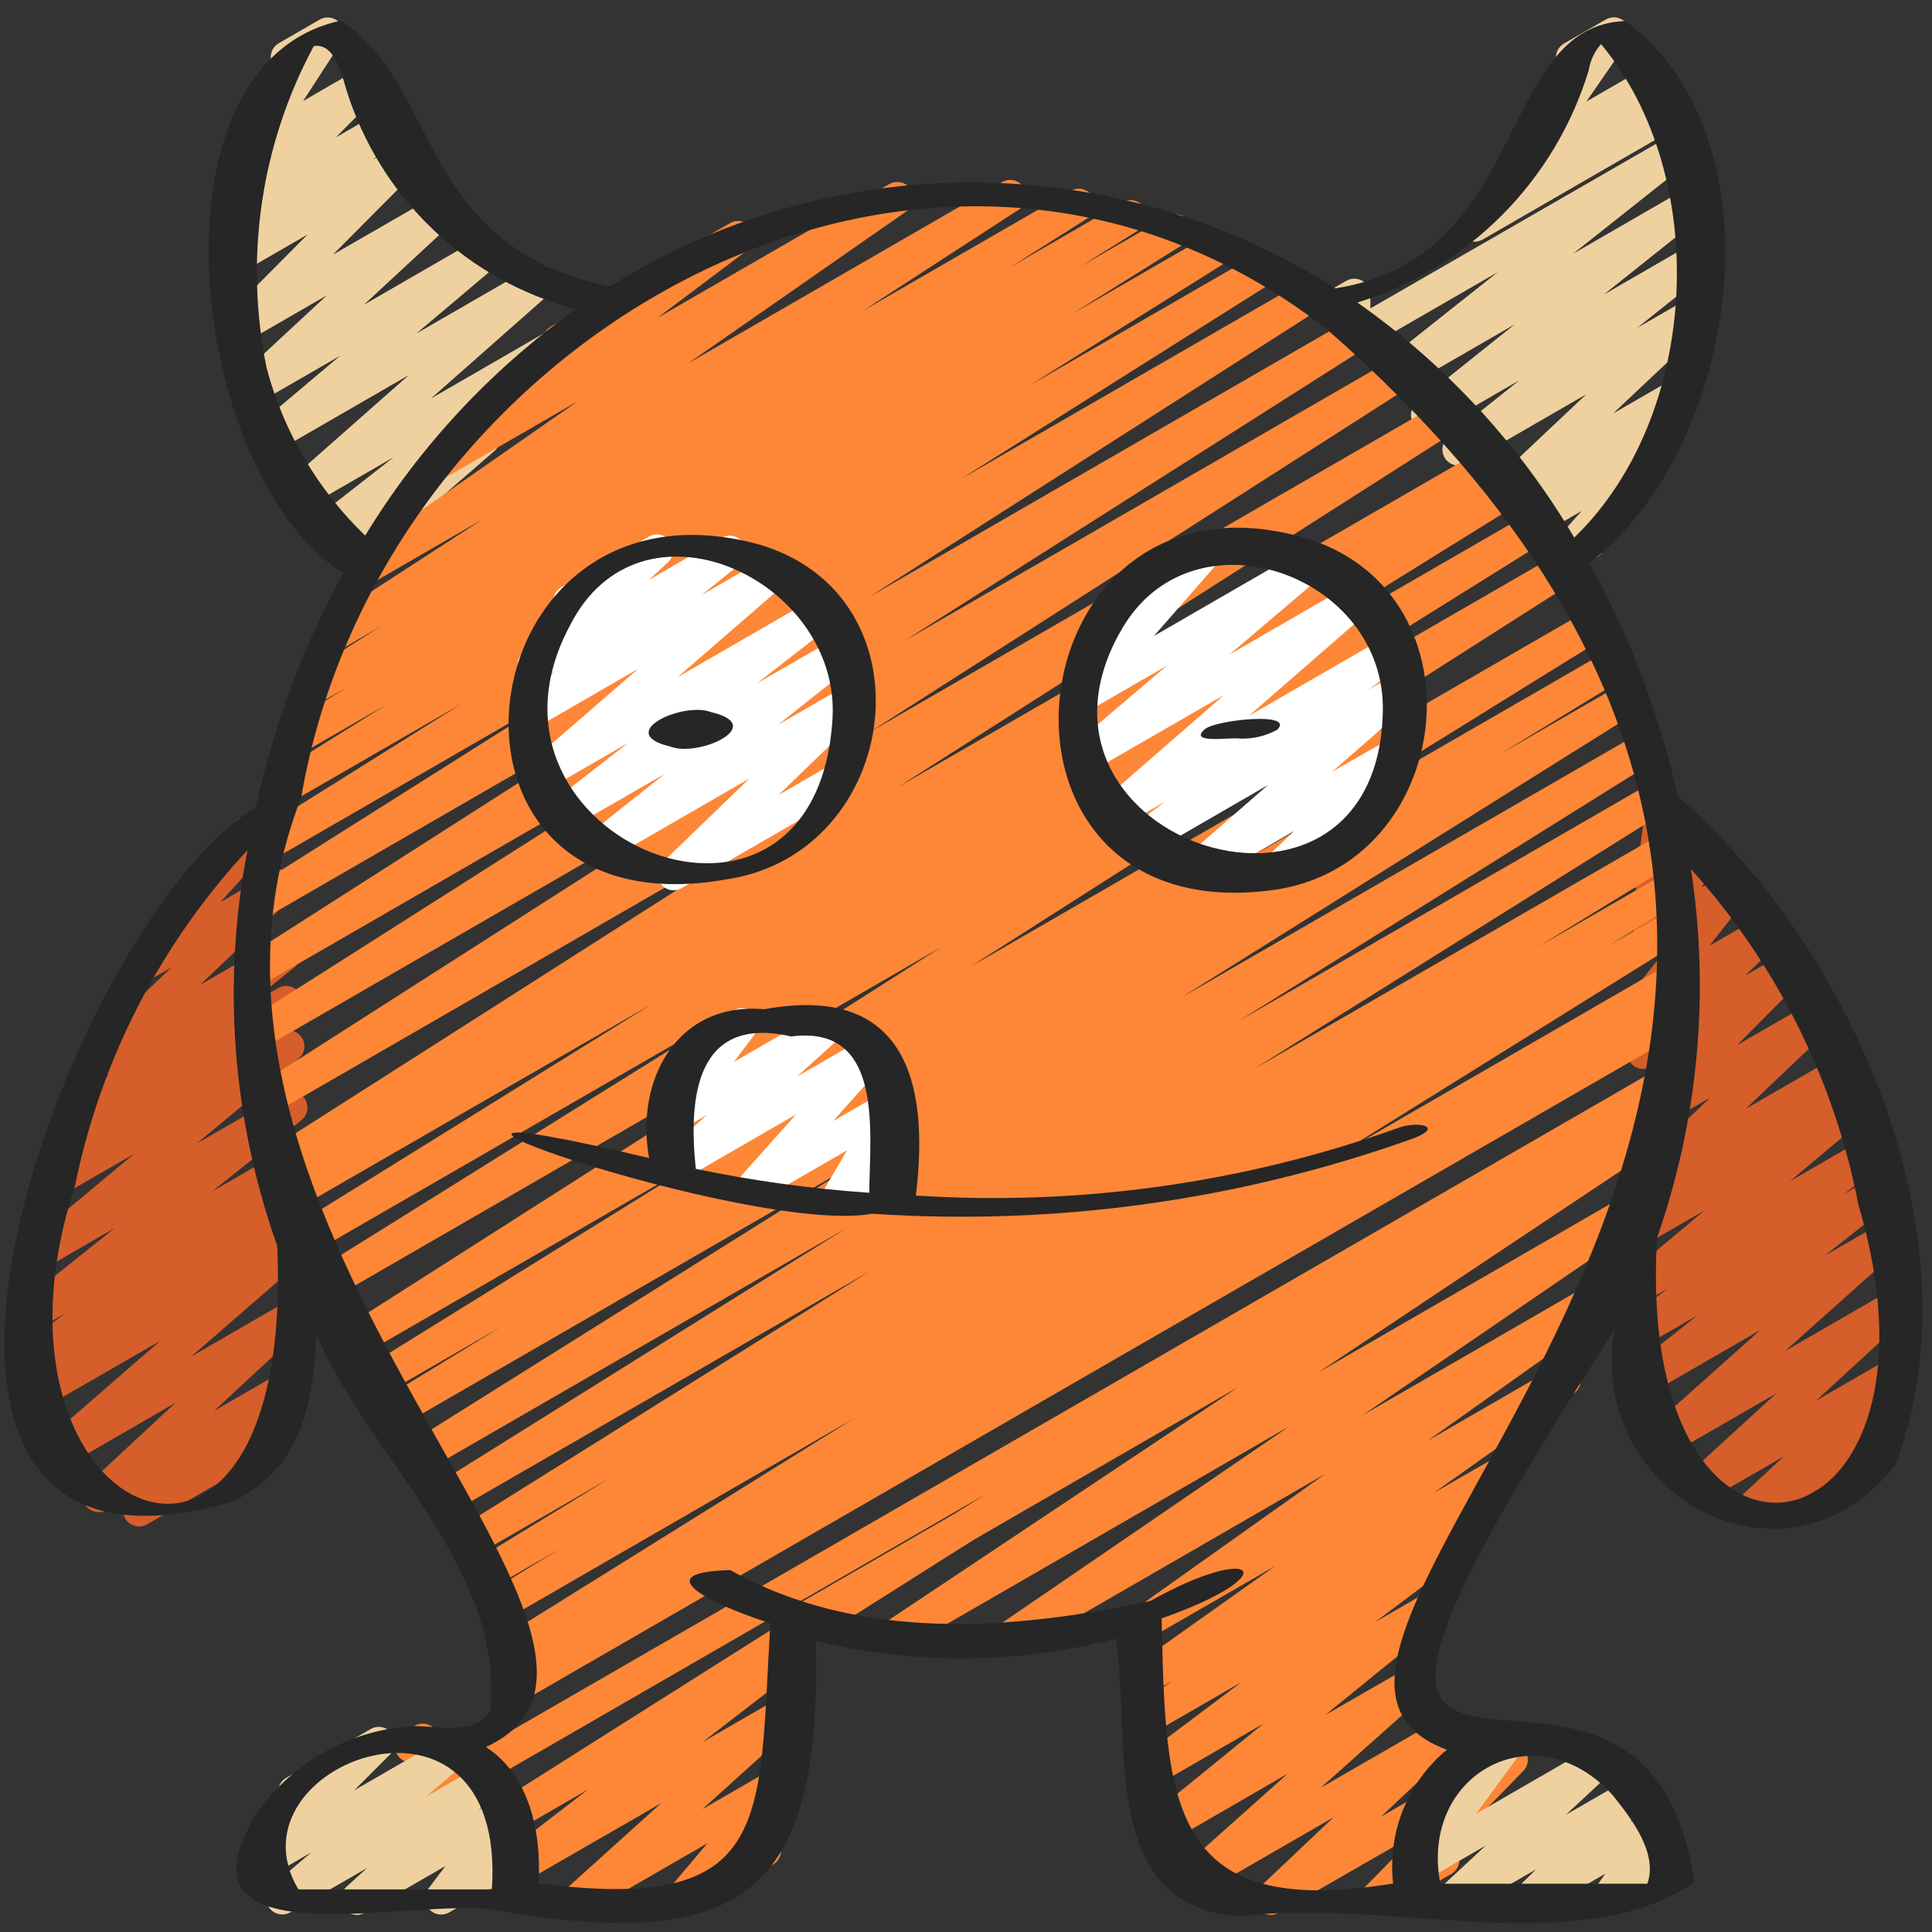
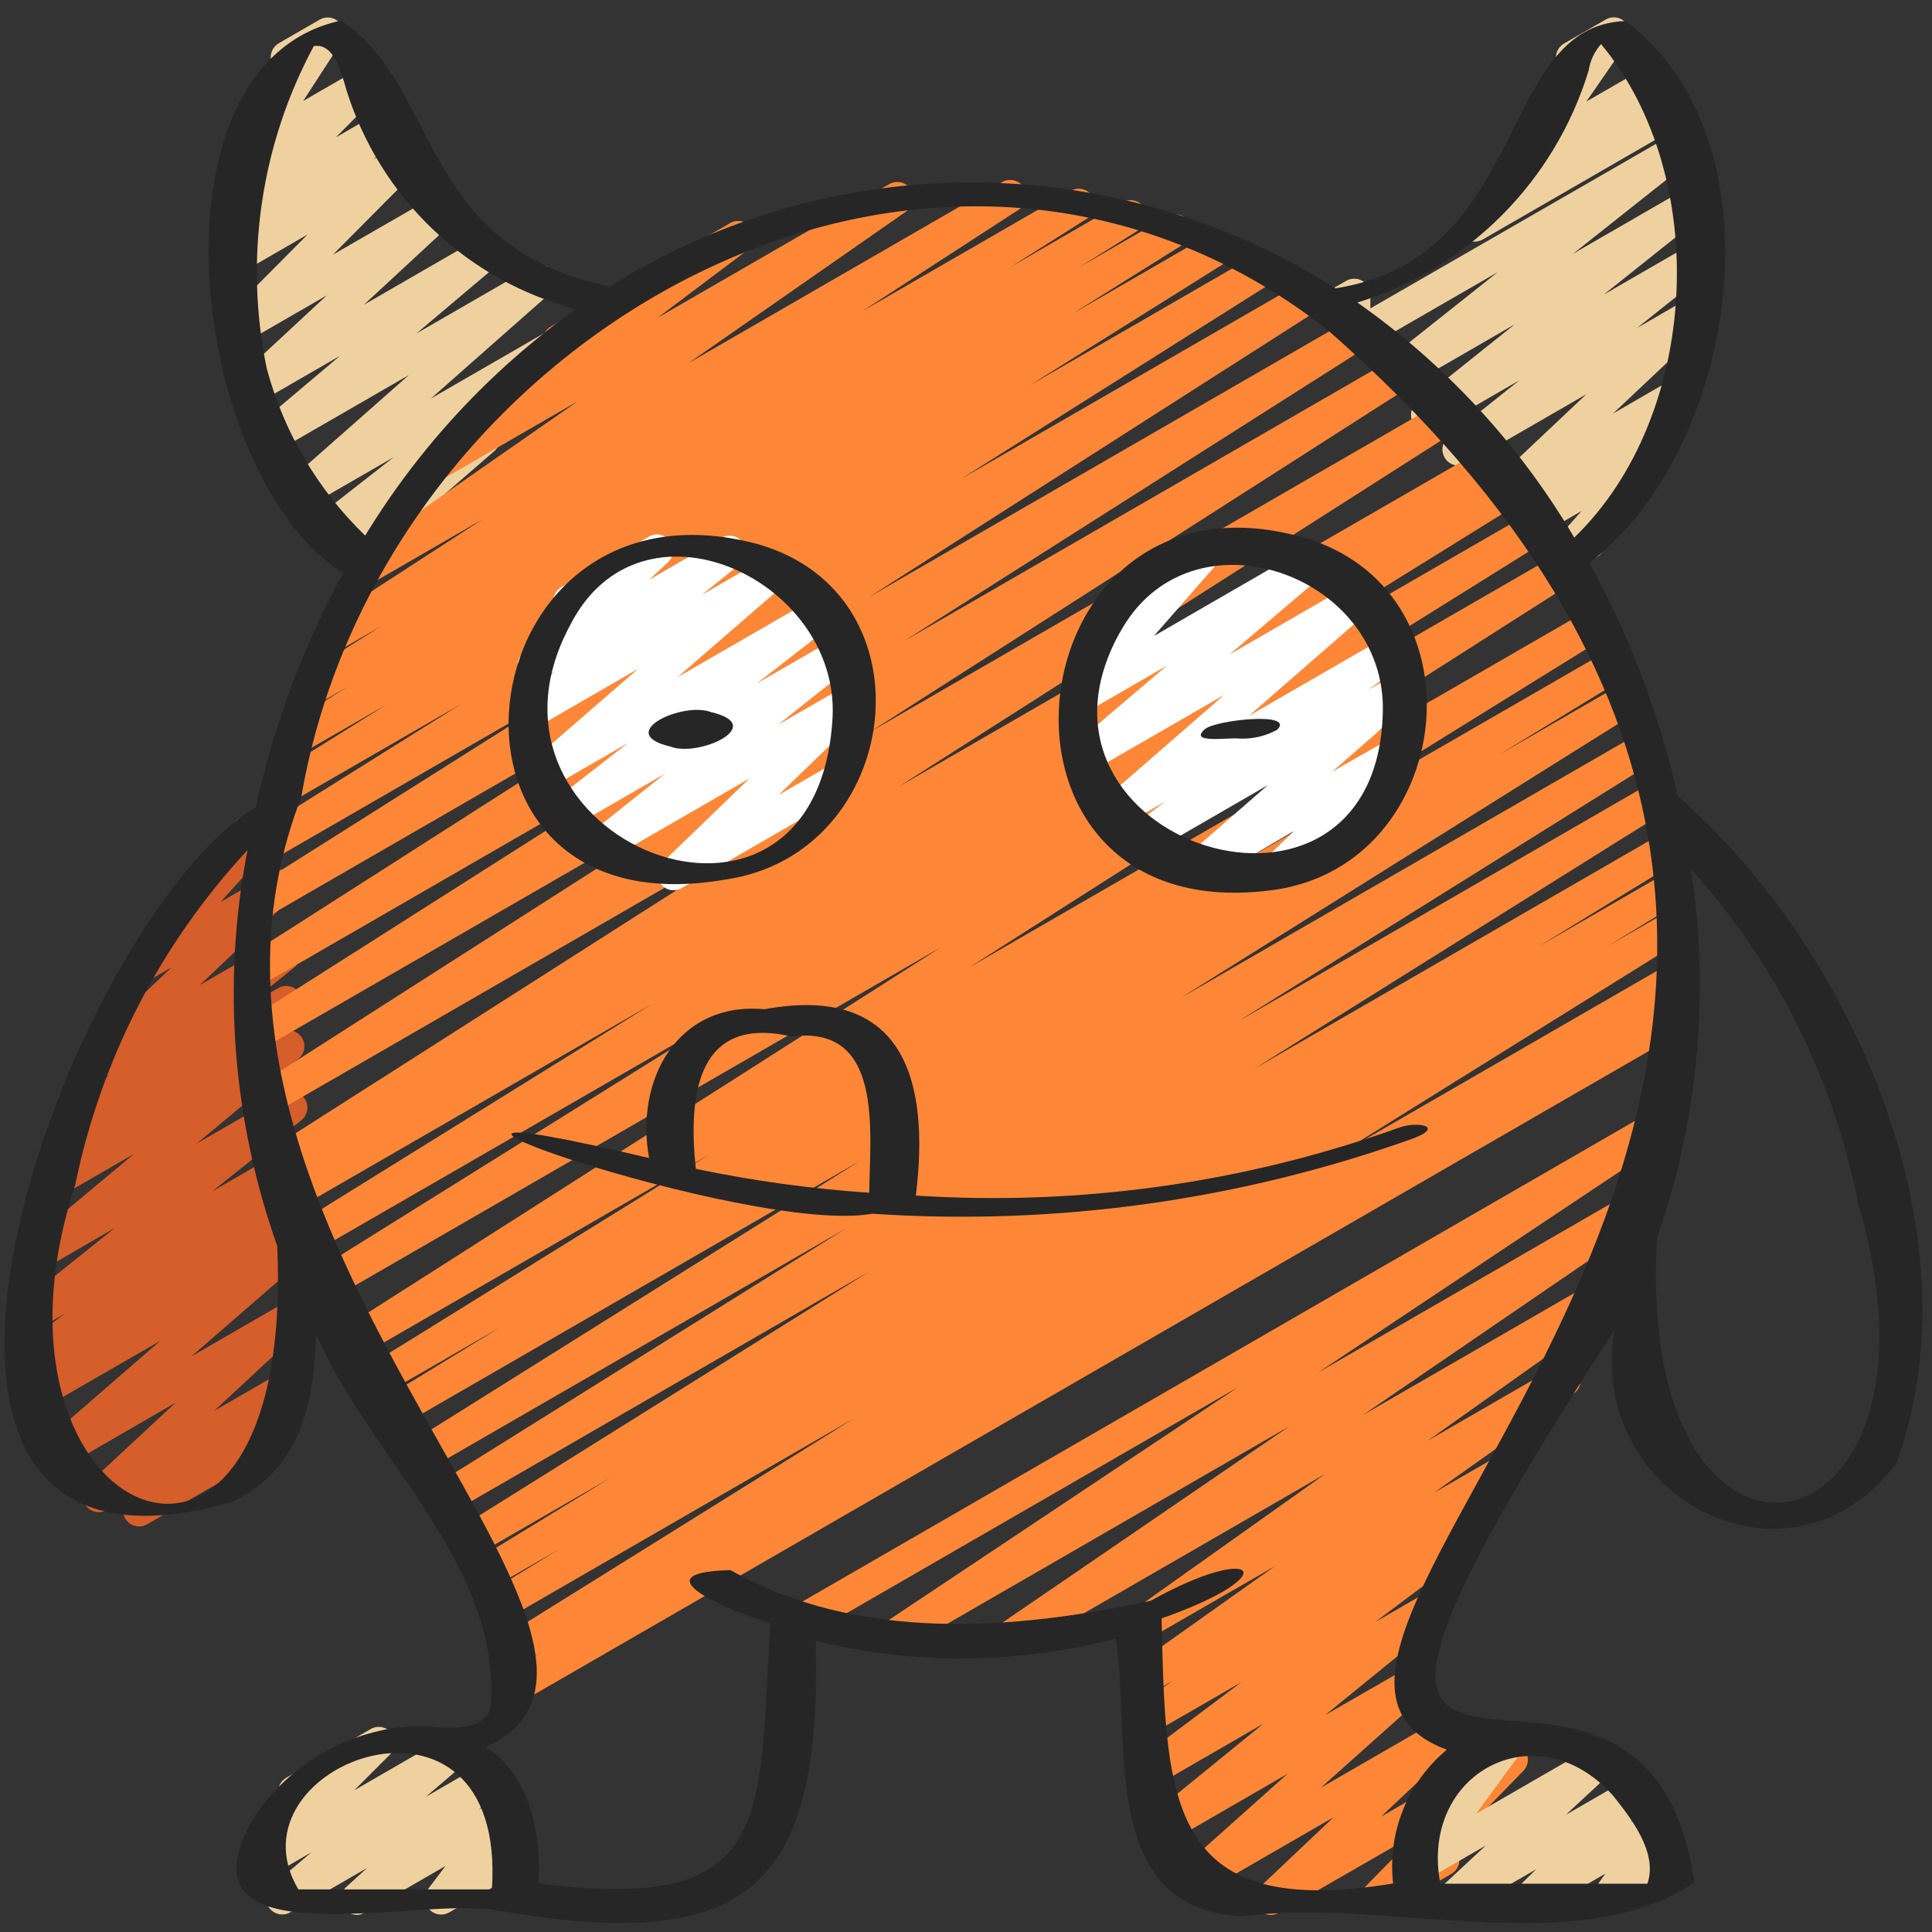
<svg xmlns="http://www.w3.org/2000/svg" width="128" height="128" viewBox="0 0 128 128" fill="none">
  <rect x="0" y="0" width="128" height="128" fill="#333333" stroke="none" />
  <path d="M23.386 37.663C23.168 37.663 22.956 37.596 22.777 37.472C22.599 37.348 22.463 37.172 22.387 36.968C22.311 36.765 22.299 36.543 22.353 36.332C22.407 36.121 22.524 35.932 22.688 35.79L22.951 35.564L22.323 35.924C22.09 36.056 21.815 36.095 21.554 36.034C21.293 35.972 21.065 35.815 20.915 35.593C20.765 35.37 20.704 35.1 20.744 34.835C20.785 34.57 20.923 34.329 21.133 34.162L26.082 30.29L20.399 33.571C20.17 33.704 19.9 33.746 19.642 33.691C19.383 33.636 19.154 33.486 19 33.272C18.845 33.057 18.776 32.793 18.805 32.53C18.834 32.267 18.96 32.025 19.157 31.849L27.093 24.846L18.253 29.949C18.022 30.08 17.751 30.121 17.492 30.063C17.233 30.005 17.005 29.853 16.853 29.636C16.7 29.419 16.634 29.153 16.666 28.89C16.699 28.626 16.829 28.385 17.03 28.212L22.528 23.574L17.011 26.757C16.784 26.891 16.515 26.936 16.257 26.884C15.998 26.831 15.768 26.684 15.612 26.472C15.455 26.26 15.383 25.997 15.408 25.735C15.434 25.472 15.556 25.229 15.751 25.051L21.654 19.568L16.179 22.727C15.956 22.849 15.696 22.887 15.447 22.833C15.199 22.78 14.977 22.64 14.822 22.438C14.668 22.236 14.591 21.985 14.605 21.731C14.619 21.477 14.723 21.236 14.899 21.053L20.38 15.536L16.045 18.038C15.815 18.17 15.545 18.212 15.287 18.155C15.028 18.099 14.8 17.948 14.646 17.733C14.492 17.517 14.424 17.252 14.455 16.989C14.486 16.727 14.613 16.485 14.812 16.31L16.384 14.951H16.369C16.145 15.08 15.883 15.124 15.629 15.074C15.376 15.024 15.149 14.883 14.992 14.678C14.834 14.474 14.756 14.219 14.772 13.961C14.788 13.704 14.897 13.46 15.079 13.277L17.98 10.367L17.304 10.757C17.097 10.873 16.858 10.916 16.624 10.881C16.39 10.846 16.175 10.734 16.012 10.563C15.848 10.393 15.746 10.172 15.722 9.937C15.697 9.702 15.752 9.465 15.876 9.264L18.752 4.824C18.545 4.774 18.358 4.663 18.214 4.505C18.071 4.348 17.978 4.151 17.948 3.94C17.917 3.729 17.951 3.513 18.044 3.322C18.137 3.13 18.286 2.97 18.471 2.864L21.18 1.298C21.387 1.179 21.629 1.133 21.866 1.167C22.102 1.202 22.32 1.315 22.485 1.489C22.65 1.662 22.751 1.886 22.773 2.124C22.796 2.362 22.737 2.601 22.607 2.802L20.083 6.691L23.857 4.513C24.081 4.392 24.34 4.354 24.589 4.407C24.838 4.46 25.059 4.6 25.214 4.802C25.369 5.005 25.446 5.255 25.432 5.509C25.418 5.763 25.313 6.004 25.137 6.188L22.249 9.104L25.067 7.476C25.296 7.347 25.566 7.307 25.823 7.364C26.08 7.421 26.307 7.572 26.46 7.786C26.613 8.001 26.681 8.264 26.651 8.526C26.621 8.788 26.495 9.03 26.298 9.204L24.723 10.565L26.264 9.678C26.487 9.556 26.747 9.519 26.995 9.572C27.244 9.625 27.466 9.765 27.62 9.967C27.775 10.169 27.852 10.42 27.838 10.674C27.824 10.928 27.72 11.169 27.544 11.352L22.063 16.867L28.76 13.012C28.987 12.878 29.256 12.833 29.514 12.886C29.773 12.939 30.002 13.085 30.159 13.297C30.316 13.509 30.388 13.772 30.363 14.035C30.337 14.297 30.215 14.541 30.02 14.719L24.107 20.193L31.844 15.728C32.075 15.596 32.347 15.555 32.606 15.613C32.866 15.671 33.094 15.824 33.247 16.041C33.399 16.259 33.465 16.526 33.432 16.789C33.398 17.053 33.267 17.294 33.065 17.467L27.584 22.098L35.245 17.676C35.474 17.543 35.744 17.5 36.003 17.555C36.262 17.611 36.491 17.761 36.646 17.976C36.801 18.191 36.87 18.456 36.84 18.719C36.81 18.982 36.683 19.224 36.484 19.399L28.55 26.403L38.187 20.839C38.42 20.707 38.695 20.668 38.956 20.73C39.217 20.791 39.445 20.949 39.595 21.171C39.745 21.393 39.806 21.664 39.766 21.929C39.725 22.194 39.587 22.434 39.377 22.602L32.401 28.054C32.58 28.114 32.74 28.22 32.865 28.361C32.989 28.502 33.075 28.674 33.111 28.859C33.148 29.044 33.135 29.236 33.073 29.414C33.012 29.592 32.904 29.751 32.762 29.874L28.16 33.87C28.294 34.114 28.327 34.401 28.252 34.669C28.177 34.938 28 35.166 27.759 35.306L23.919 37.52C23.757 37.614 23.573 37.664 23.386 37.663Z" fill="#EFD1A0" />
  <path d="M103.332 38.163C103.127 38.163 102.925 38.103 102.753 37.992C102.58 37.88 102.443 37.721 102.359 37.533C102.275 37.346 102.246 37.138 102.278 36.934C102.309 36.731 102.398 36.541 102.534 36.388L104.785 33.855L101.69 35.643C101.459 35.772 101.19 35.811 100.932 35.752C100.675 35.694 100.449 35.542 100.297 35.327C100.145 35.111 100.078 34.847 100.109 34.585C100.141 34.323 100.268 34.082 100.467 33.909L101.762 32.808L100.015 33.817C99.788 33.955 99.517 34.003 99.256 33.952C98.995 33.901 98.762 33.754 98.604 33.541C98.445 33.327 98.373 33.062 98.4 32.797C98.427 32.532 98.552 32.288 98.75 32.11L105.096 26.122L97.167 30.7C96.934 30.836 96.658 30.878 96.395 30.818C96.132 30.759 95.901 30.602 95.75 30.379C95.598 30.156 95.536 29.884 95.576 29.618C95.617 29.351 95.757 29.11 95.968 28.942L100.661 25.198L95.076 28.422C94.844 28.554 94.57 28.594 94.309 28.533C94.048 28.473 93.82 28.317 93.669 28.096C93.518 27.875 93.455 27.605 93.494 27.34C93.533 27.075 93.669 26.835 93.877 26.666L100.356 21.488L92.749 25.881C92.516 26.014 92.241 26.054 91.98 25.994C91.719 25.933 91.49 25.776 91.339 25.555C91.188 25.333 91.126 25.062 91.165 24.797C91.205 24.532 91.343 24.291 91.552 24.123L99.232 18.028L90.285 23.193C90.123 23.286 89.94 23.335 89.754 23.336C89.568 23.336 89.385 23.288 89.223 23.196C89.061 23.103 88.926 22.97 88.832 22.809C88.737 22.649 88.687 22.466 88.685 22.28L88.674 21.367L88.633 21.388C88.512 21.465 88.376 21.517 88.234 21.541C88.093 21.564 87.947 21.558 87.808 21.524C87.668 21.49 87.536 21.428 87.421 21.341C87.306 21.255 87.21 21.146 87.138 21.022C87.066 20.897 87.02 20.759 87.002 20.617C86.985 20.474 86.997 20.329 87.037 20.191C87.077 20.053 87.145 19.924 87.236 19.813C87.327 19.701 87.439 19.61 87.567 19.543L89.19 18.606C89.352 18.513 89.534 18.464 89.721 18.463C89.907 18.463 90.09 18.511 90.251 18.603C90.413 18.695 90.548 18.828 90.643 18.988C90.737 19.149 90.788 19.331 90.79 19.517V20.434L110.705 8.961C110.938 8.828 111.213 8.787 111.475 8.848C111.737 8.908 111.967 9.065 112.118 9.288C112.269 9.51 112.33 9.782 112.29 10.047C112.249 10.313 112.11 10.554 111.9 10.722L104.22 16.812L111.535 12.588C111.768 12.45 112.045 12.405 112.31 12.464C112.575 12.523 112.807 12.68 112.96 12.904C113.113 13.127 113.175 13.401 113.133 13.669C113.092 13.937 112.95 14.179 112.736 14.346L106.253 19.519L111.957 16.226C112.19 16.09 112.466 16.048 112.729 16.107C112.992 16.167 113.223 16.324 113.375 16.547C113.526 16.769 113.588 17.041 113.548 17.308C113.507 17.575 113.367 17.816 113.156 17.983L108.463 21.727L111.94 19.72C112.167 19.584 112.437 19.537 112.697 19.589C112.957 19.641 113.188 19.788 113.345 20.001C113.503 20.214 113.576 20.477 113.549 20.741C113.523 21.005 113.4 21.249 113.203 21.427L106.865 27.4L110.95 25.04C111.181 24.909 111.452 24.868 111.711 24.926C111.97 24.984 112.198 25.136 112.351 25.353C112.503 25.57 112.57 25.836 112.537 26.099C112.504 26.363 112.374 26.604 112.173 26.777L110.069 28.565C110.213 28.575 110.353 28.615 110.48 28.682C110.607 28.748 110.72 28.841 110.81 28.953C110.97 29.149 111.054 29.396 111.049 29.65C111.043 29.903 110.948 30.146 110.78 30.335L106.199 35.481C106.33 35.725 106.361 36.01 106.286 36.276C106.21 36.543 106.034 36.769 105.794 36.908L103.874 38.02C103.709 38.115 103.522 38.164 103.332 38.163Z" fill="#EFD1A0" />
  <path d="M97.707 16.009C97.486 16.009 97.27 15.941 97.089 15.813C96.909 15.686 96.772 15.505 96.698 15.297C96.625 15.088 96.618 14.862 96.679 14.65C96.739 14.437 96.864 14.248 97.037 14.11L101.003 10.923C100.916 10.871 100.838 10.807 100.77 10.733C100.606 10.556 100.507 10.328 100.49 10.086C100.473 9.845 100.537 9.605 100.674 9.406L103.829 4.826C103.632 4.763 103.458 4.645 103.327 4.485C103.196 4.325 103.114 4.131 103.091 3.926C103.069 3.72 103.106 3.513 103.2 3.328C103.293 3.144 103.437 2.99 103.616 2.887L106.389 1.291C106.599 1.17 106.843 1.124 107.082 1.161C107.321 1.197 107.541 1.313 107.705 1.491C107.869 1.669 107.968 1.897 107.986 2.138C108.003 2.379 107.938 2.619 107.802 2.818L105.103 6.727L109.126 4.406C109.359 4.268 109.636 4.224 109.9 4.283C110.164 4.342 110.396 4.498 110.548 4.721C110.701 4.944 110.764 5.217 110.723 5.484C110.683 5.752 110.542 5.994 110.33 6.161L109.184 7.081L109.971 6.626C110.216 6.487 110.506 6.45 110.778 6.524C111.05 6.598 111.281 6.776 111.422 7.02C111.563 7.264 111.602 7.554 111.53 7.826C111.458 8.099 111.281 8.331 111.038 8.474L98.238 15.866C98.076 15.959 97.893 16.008 97.707 16.009Z" fill="#EFD1A0" />
  <path d="M9.216 101.132C8.997 101.132 8.783 101.065 8.604 100.939C8.424 100.813 8.288 100.635 8.213 100.429C8.139 100.223 8.13 99.999 8.187 99.787C8.244 99.576 8.365 99.387 8.533 99.246L8.71 99.097L7.072 100.044C6.845 100.174 6.578 100.216 6.322 100.162C6.065 100.108 5.838 99.962 5.683 99.751C5.528 99.54 5.455 99.28 5.48 99.019C5.504 98.759 5.624 98.516 5.815 98.338L11.635 92.93L4.115 97.282C3.885 97.416 3.614 97.459 3.353 97.403C3.093 97.348 2.863 97.197 2.709 96.98C2.554 96.763 2.486 96.496 2.518 96.232C2.55 95.968 2.68 95.725 2.882 95.552L10.617 88.834L2.773 93.356C2.537 93.492 2.257 93.532 1.991 93.468C1.726 93.404 1.496 93.24 1.347 93.011C1.199 92.782 1.144 92.505 1.194 92.237C1.243 91.968 1.394 91.729 1.615 91.569L2.468 90.95C2.229 91.006 1.979 90.977 1.759 90.87C1.538 90.762 1.362 90.582 1.259 90.36C1.156 90.138 1.132 89.887 1.192 89.649C1.253 89.412 1.393 89.202 1.589 89.056L4.314 87.02L2.906 87.833C2.673 87.965 2.399 88.005 2.138 87.945C1.877 87.884 1.649 87.728 1.498 87.507C1.347 87.286 1.285 87.016 1.323 86.752C1.362 86.487 1.499 86.246 1.707 86.078L7.612 81.354L3.345 83.823C3.114 83.949 2.845 83.985 2.589 83.925C2.333 83.865 2.108 83.712 1.958 83.496C1.807 83.28 1.742 83.016 1.775 82.755C1.807 82.494 1.935 82.254 2.133 82.082L8.875 76.454L4.196 79.148C3.962 79.286 3.684 79.329 3.419 79.268C3.154 79.208 2.922 79.048 2.771 78.823C2.619 78.597 2.56 78.322 2.604 78.054C2.649 77.786 2.794 77.545 3.01 77.38L5.85 75.183L5.122 75.609C4.89 75.738 4.617 75.776 4.359 75.715C4.1 75.654 3.873 75.499 3.723 75.279C3.573 75.059 3.51 74.792 3.547 74.529C3.584 74.265 3.718 74.025 3.923 73.856L7.27 71.17L6.532 71.596C6.305 71.74 6.032 71.792 5.768 71.742C5.504 71.693 5.268 71.546 5.108 71.33C4.947 71.115 4.874 70.847 4.903 70.58C4.932 70.313 5.06 70.066 5.263 69.89L11.368 64.087L9.783 65.002C9.563 65.13 9.304 65.176 9.054 65.129C8.803 65.083 8.577 64.949 8.417 64.751C8.257 64.552 8.173 64.303 8.181 64.048C8.188 63.794 8.287 63.55 8.459 63.362L15.426 55.682C15.291 55.437 15.257 55.149 15.332 54.88C15.407 54.61 15.585 54.381 15.827 54.242L17.869 53.062C18.089 52.932 18.348 52.886 18.599 52.931C18.85 52.976 19.077 53.11 19.238 53.308C19.399 53.506 19.484 53.755 19.477 54.01C19.47 54.265 19.372 54.509 19.2 54.698L14.601 59.769L18.086 57.758C18.312 57.629 18.578 57.587 18.832 57.64C19.087 57.693 19.314 57.837 19.469 58.046C19.625 58.254 19.699 58.512 19.678 58.771C19.657 59.031 19.541 59.273 19.354 59.453L13.248 65.256L18.297 62.342C18.53 62.211 18.803 62.171 19.064 62.231C19.324 62.292 19.552 62.447 19.703 62.668C19.854 62.888 19.916 63.157 19.879 63.421C19.841 63.686 19.705 63.926 19.499 64.096L16.158 66.775L18.443 65.457C18.677 65.326 18.951 65.288 19.212 65.35C19.473 65.412 19.701 65.571 19.85 65.793C19.999 66.016 20.059 66.287 20.018 66.552C19.976 66.817 19.837 67.056 19.627 67.223L16.783 69.427L18.577 68.392C18.808 68.262 19.079 68.222 19.338 68.281C19.596 68.34 19.823 68.493 19.975 68.71C20.127 68.928 20.193 69.194 20.159 69.457C20.125 69.72 19.995 69.961 19.793 70.133L13.043 75.758L18.773 72.456C19.006 72.324 19.28 72.284 19.541 72.344C19.801 72.405 20.03 72.561 20.181 72.782C20.332 73.003 20.394 73.273 20.355 73.538C20.317 73.803 20.18 74.043 19.972 74.212L14.054 78.935L18.933 76.119C19.169 75.986 19.445 75.948 19.708 76.011C19.971 76.075 20.2 76.235 20.348 76.461C20.497 76.686 20.555 76.96 20.509 77.227C20.464 77.493 20.319 77.732 20.105 77.896L17.382 79.929L19.066 78.959C19.302 78.826 19.58 78.788 19.844 78.854C20.107 78.919 20.335 79.082 20.483 79.31C20.63 79.537 20.685 79.813 20.637 80.08C20.588 80.347 20.44 80.585 20.222 80.746L19.433 81.316C19.666 81.251 19.915 81.269 20.137 81.364C20.36 81.46 20.543 81.629 20.657 81.842C20.771 82.056 20.809 82.302 20.764 82.541C20.72 82.779 20.595 82.995 20.412 83.153L12.681 89.864L18.745 86.363C18.973 86.231 19.241 86.188 19.498 86.241C19.755 86.295 19.984 86.441 20.14 86.653C20.296 86.864 20.368 87.126 20.343 87.387C20.318 87.649 20.197 87.892 20.004 88.07L14.187 93.474L18.596 90.929C18.827 90.798 19.099 90.758 19.358 90.817C19.617 90.876 19.845 91.03 19.997 91.248C20.148 91.466 20.213 91.732 20.179 91.996C20.144 92.259 20.013 92.5 19.81 92.672L18.722 93.572C18.947 93.594 19.159 93.687 19.327 93.838C19.496 93.988 19.612 94.188 19.66 94.409C19.707 94.63 19.683 94.861 19.591 95.067C19.5 95.273 19.345 95.445 19.149 95.558L9.749 100.989C9.587 101.084 9.403 101.133 9.216 101.132Z" fill="#D65E2A" />
-   <path d="M115.902 101.133C115.687 101.133 115.478 101.069 115.301 100.948C115.124 100.828 114.987 100.657 114.908 100.457C114.83 100.258 114.813 100.039 114.861 99.83C114.908 99.621 115.017 99.432 115.174 99.286L118.172 96.497L112.932 99.522C112.705 99.651 112.439 99.691 112.184 99.636C111.929 99.582 111.703 99.436 111.548 99.225C111.394 99.015 111.321 98.756 111.345 98.496C111.369 98.236 111.488 97.994 111.678 97.816L117.679 92.318L110.357 96.544C110.129 96.676 109.859 96.719 109.601 96.664C109.343 96.609 109.114 96.46 108.96 96.246C108.805 96.032 108.735 95.768 108.763 95.506C108.792 95.243 108.917 95.001 109.113 94.825L116.629 88.115L109.393 92.293C109.16 92.426 108.884 92.467 108.623 92.406C108.361 92.346 108.131 92.189 107.98 91.966C107.829 91.744 107.768 91.472 107.808 91.207C107.849 90.941 107.988 90.7 108.198 90.532L112.465 87.143L109.286 88.975C109.052 89.107 108.777 89.145 108.515 89.083C108.254 89.021 108.026 88.862 107.876 88.638C107.727 88.415 107.667 88.143 107.71 87.878C107.752 87.612 107.893 87.373 108.104 87.207L110.494 85.368L109.105 86.168C108.874 86.3 108.602 86.341 108.342 86.283C108.082 86.225 107.853 86.072 107.701 85.854C107.548 85.636 107.482 85.368 107.517 85.104C107.551 84.84 107.683 84.599 107.887 84.427L112.917 80.203L108.845 82.55C108.611 82.681 108.336 82.719 108.075 82.656C107.814 82.594 107.587 82.436 107.437 82.213C107.288 81.99 107.228 81.719 107.27 81.454C107.311 81.189 107.451 80.95 107.661 80.783L109 79.746L108.973 79.761C108.745 79.904 108.472 79.957 108.208 79.907C107.944 79.858 107.709 79.711 107.548 79.495C107.388 79.28 107.315 79.012 107.344 78.745C107.372 78.478 107.501 78.231 107.703 78.055L113.305 72.721L109.188 75.096C108.965 75.217 108.705 75.255 108.456 75.202C108.207 75.149 107.986 75.008 107.831 74.806C107.677 74.604 107.6 74.353 107.614 74.1C107.628 73.846 107.732 73.605 107.908 73.421L112.311 68.996L109.399 70.678C109.174 70.807 108.91 70.85 108.656 70.799C108.401 70.748 108.174 70.606 108.017 70.399C107.86 70.192 107.784 69.935 107.803 69.676C107.821 69.417 107.934 69.174 108.119 68.992L110.408 66.771L109.555 67.258C109.343 67.385 109.092 67.433 108.847 67.394C108.603 67.356 108.38 67.232 108.217 67.044C108.055 66.858 107.963 66.62 107.957 66.372C107.951 66.125 108.031 65.883 108.183 65.688L110.743 62.415L109.758 62.985C109.549 63.105 109.305 63.151 109.067 63.115C108.828 63.08 108.609 62.964 108.445 62.788C108.28 62.611 108.181 62.384 108.162 62.144C108.143 61.903 108.206 61.664 108.341 61.464L109.576 59.638C109.303 59.682 109.024 59.616 108.8 59.454C108.634 59.343 108.503 59.187 108.422 59.005C108.341 58.823 108.312 58.621 108.339 58.424L108.853 54.765C108.786 54.702 108.728 54.63 108.68 54.552C108.61 54.43 108.565 54.296 108.547 54.157C108.529 54.018 108.538 53.877 108.575 53.742C108.611 53.606 108.674 53.48 108.759 53.369C108.845 53.258 108.951 53.164 109.073 53.095L109.54 52.826C109.713 52.726 109.91 52.677 110.109 52.684C110.308 52.691 110.501 52.754 110.667 52.865C110.832 52.976 110.963 53.131 111.045 53.312C111.127 53.494 111.156 53.695 111.129 53.892L110.756 56.557L112.463 55.574C112.672 55.453 112.915 55.407 113.154 55.443C113.392 55.479 113.612 55.594 113.776 55.771C113.94 55.947 114.04 56.174 114.059 56.415C114.077 56.655 114.014 56.895 113.879 57.095L112.725 58.801L114.445 57.809C114.659 57.688 114.909 57.644 115.151 57.685C115.394 57.727 115.615 57.851 115.777 58.037C115.938 58.223 116.031 58.459 116.038 58.706C116.045 58.952 115.967 59.193 115.816 59.388L113.256 62.66L116.636 60.711C116.86 60.581 117.125 60.538 117.379 60.589C117.634 60.64 117.861 60.783 118.018 60.989C118.175 61.196 118.251 61.453 118.232 61.712C118.214 61.971 118.101 62.214 117.916 62.396L115.627 64.638L118.208 63.145C118.431 63.023 118.691 62.986 118.94 63.039C119.189 63.092 119.41 63.232 119.565 63.434C119.719 63.636 119.796 63.887 119.782 64.141C119.768 64.395 119.664 64.636 119.488 64.819L115.083 69.244L119.989 66.415C120.216 66.245 120.5 66.173 120.78 66.213C121.06 66.253 121.313 66.402 121.483 66.629C121.652 66.855 121.725 67.139 121.685 67.419C121.645 67.699 121.496 67.952 121.269 68.122L115.667 73.455L121.591 70.042C121.825 69.908 122.101 69.868 122.364 69.93C122.626 69.991 122.855 70.15 123.006 70.374C123.156 70.597 123.216 70.87 123.173 71.136C123.131 71.402 122.99 71.642 122.777 71.808L121.444 72.843L122.404 72.288C122.635 72.159 122.906 72.119 123.164 72.178C123.422 72.237 123.649 72.389 123.801 72.606C123.952 72.823 124.018 73.088 123.985 73.351C123.952 73.613 123.823 73.854 123.622 74.027L118.588 78.259L123.368 75.499C123.603 75.364 123.879 75.324 124.142 75.385C124.406 75.447 124.635 75.606 124.786 75.831C124.936 76.055 124.996 76.328 124.952 76.595C124.909 76.862 124.766 77.102 124.552 77.267L122.176 79.098L123.985 78.052C124.218 77.92 124.492 77.879 124.754 77.94C125.015 78 125.244 78.157 125.395 78.379C125.546 78.6 125.608 78.871 125.568 79.136C125.529 79.402 125.391 79.642 125.182 79.81L120.885 83.198L124.529 81.097C124.756 80.977 125.018 80.942 125.268 81C125.519 81.058 125.739 81.204 125.891 81.411C126.042 81.618 126.113 81.873 126.091 82.129C126.07 82.385 125.957 82.624 125.773 82.803L118.261 89.513L125.062 85.585C125.289 85.457 125.556 85.416 125.811 85.471C126.066 85.526 126.292 85.672 126.446 85.882C126.601 86.093 126.673 86.352 126.649 86.612C126.625 86.871 126.507 87.114 126.317 87.292L120.32 92.798L125.261 89.948C125.488 89.814 125.757 89.769 126.015 89.822C126.274 89.874 126.503 90.021 126.66 90.233C126.817 90.445 126.889 90.708 126.864 90.971C126.838 91.233 126.716 91.477 126.521 91.655L123.52 94.443L124.759 93.73C125.003 93.603 125.287 93.575 125.551 93.651C125.815 93.728 126.04 93.903 126.177 94.142C126.315 94.38 126.355 94.662 126.29 94.929C126.224 95.197 126.058 95.428 125.826 95.576L116.439 100.99C116.276 101.086 116.091 101.135 115.902 101.133Z" fill="#D65E2A" />
  <path d="M84.198 126.869C83.984 126.869 83.775 126.806 83.598 126.686C83.421 126.566 83.284 126.396 83.205 126.197C83.126 125.998 83.108 125.78 83.154 125.571C83.201 125.362 83.309 125.172 83.464 125.026L88.343 120.405L79.586 125.461C79.356 125.605 79.08 125.656 78.814 125.604C78.548 125.552 78.312 125.401 78.153 125.181C77.995 124.96 77.926 124.688 77.961 124.419C77.996 124.15 78.133 123.905 78.342 123.733L85.305 117.516L77.291 122.152C77.058 122.285 76.784 122.326 76.523 122.267C76.262 122.207 76.033 122.052 75.881 121.831C75.73 121.611 75.666 121.341 75.704 121.076C75.742 120.811 75.878 120.57 76.085 120.401L83.71 114.195L76.845 118.161C76.61 118.292 76.334 118.331 76.072 118.267C75.81 118.204 75.581 118.043 75.433 117.819C75.284 117.594 75.226 117.321 75.27 117.055C75.315 116.789 75.458 116.55 75.671 116.386L82.251 111.443L76.57 114.722C76.332 114.855 76.052 114.891 75.787 114.825C75.523 114.758 75.295 114.592 75.149 114.362C75.002 114.132 74.95 113.855 75.002 113.587C75.054 113.319 75.207 113.082 75.428 112.923L77.67 111.372L76.346 112.134C76.108 112.266 75.83 112.303 75.567 112.237C75.303 112.17 75.075 112.007 74.929 111.778C74.782 111.55 74.728 111.274 74.778 111.007C74.827 110.74 74.977 110.502 75.196 110.342L84.484 103.75L75.981 108.657C75.744 108.789 75.465 108.825 75.202 108.759C74.939 108.693 74.71 108.529 74.564 108.301C74.417 108.072 74.363 107.797 74.413 107.53C74.463 107.263 74.612 107.025 74.831 106.865L87.789 97.659L67.181 109.557C66.942 109.689 66.662 109.726 66.398 109.658C66.133 109.59 65.905 109.424 65.76 109.193C65.614 108.962 65.563 108.684 65.616 108.417C65.669 108.149 65.823 107.912 66.046 107.754L85.431 94.491L59.693 109.352C59.453 109.488 59.17 109.527 58.902 109.459C58.635 109.391 58.404 109.222 58.259 108.987C58.114 108.753 58.065 108.472 58.122 108.202C58.18 107.932 58.34 107.695 58.568 107.541L82.035 91.897L53.852 108.17C53.608 108.298 53.324 108.326 53.06 108.249C52.796 108.173 52.571 107.997 52.434 107.759C52.296 107.521 52.256 107.238 52.321 106.971C52.387 106.704 52.553 106.472 52.785 106.325L109.687 73.472C109.927 73.335 110.21 73.297 110.478 73.365C110.745 73.433 110.976 73.602 111.121 73.836C111.266 74.07 111.316 74.352 111.258 74.622C111.2 74.891 111.04 75.128 110.812 75.283L87.328 90.935L108.518 78.703C108.757 78.57 109.037 78.534 109.301 78.601C109.566 78.669 109.794 78.835 109.939 79.066C110.085 79.297 110.136 79.575 110.083 79.843C110.03 80.11 109.876 80.347 109.653 80.505L90.27 93.766L106.385 84.465C106.622 84.332 106.901 84.296 107.164 84.362C107.427 84.428 107.655 84.592 107.802 84.82C107.948 85.049 108.002 85.325 107.953 85.591C107.903 85.858 107.754 86.096 107.535 86.257L94.581 95.456L103.136 90.519C103.373 90.387 103.652 90.35 103.915 90.416C104.178 90.482 104.406 90.646 104.553 90.875C104.699 91.103 104.753 91.379 104.704 91.646C104.654 91.913 104.505 92.15 104.286 92.311L94.984 98.912L99.2 96.486C99.438 96.356 99.716 96.322 99.978 96.389C100.241 96.457 100.467 96.622 100.612 96.851C100.757 97.08 100.81 97.356 100.759 97.622C100.708 97.888 100.558 98.125 100.339 98.284L96.966 100.62C97.152 100.612 97.337 100.651 97.504 100.735C97.67 100.818 97.812 100.944 97.916 101.098C98.064 101.325 98.122 101.599 98.075 101.867C98.029 102.134 97.882 102.373 97.666 102.536L91.093 107.475L94.223 105.668C94.455 105.532 94.73 105.489 94.993 105.548C95.255 105.606 95.486 105.762 95.639 105.983C95.792 106.205 95.855 106.476 95.816 106.742C95.778 107.009 95.64 107.25 95.43 107.419L87.797 113.627L93.227 110.506C93.455 110.374 93.725 110.332 93.983 110.387C94.241 110.442 94.469 110.591 94.624 110.805C94.779 111.019 94.849 111.282 94.82 111.545C94.792 111.807 94.667 112.05 94.47 112.226L87.505 118.444L95.119 114.048C95.346 113.907 95.618 113.857 95.88 113.907C96.143 113.957 96.377 114.104 96.536 114.319C96.696 114.533 96.769 114.8 96.741 115.066C96.713 115.332 96.586 115.577 96.386 115.754L91.499 120.356L99.624 115.662C99.847 115.534 100.109 115.49 100.362 115.539C100.614 115.589 100.841 115.727 100.999 115.93C101.157 116.133 101.237 116.387 101.223 116.644C101.209 116.901 101.103 117.144 100.924 117.329L96.098 122.276C96.27 122.362 96.416 122.493 96.519 122.656C96.623 122.818 96.681 123.005 96.686 123.198C96.692 123.39 96.645 123.581 96.552 123.749C96.458 123.917 96.32 124.057 96.153 124.153L91.703 126.713C91.481 126.84 91.219 126.883 90.968 126.833C90.716 126.783 90.491 126.644 90.333 126.442C90.176 126.239 90.096 125.987 90.11 125.731C90.123 125.475 90.228 125.232 90.406 125.047L93.999 121.386L84.732 126.72C84.57 126.816 84.386 126.868 84.198 126.869Z" fill="#FD8736" />
-   <path d="M38.347 126.89C38.131 126.89 37.92 126.825 37.741 126.703C37.563 126.581 37.426 126.407 37.349 126.206C37.272 126.004 37.257 125.784 37.308 125.574C37.358 125.364 37.471 125.174 37.632 125.029L43.802 119.468L33.707 125.283C33.472 125.422 33.193 125.466 32.927 125.405C32.661 125.345 32.429 125.185 32.277 124.958C32.126 124.731 32.066 124.455 32.112 124.187C32.158 123.918 32.305 123.677 32.523 123.513L38.953 118.563L31.891 122.638C31.65 122.771 31.367 122.805 31.101 122.734C30.835 122.662 30.607 122.491 30.464 122.255C30.322 122.02 30.276 121.738 30.336 121.47C30.397 121.201 30.559 120.966 30.788 120.814L65.265 99.013L29.754 119.515C29.619 119.594 29.469 119.643 29.314 119.657C29.158 119.671 29.002 119.65 28.855 119.596C28.708 119.543 28.575 119.458 28.464 119.347C28.354 119.237 28.269 119.103 28.215 118.956L27.411 116.752C27.196 116.79 26.975 116.761 26.778 116.667C26.581 116.574 26.417 116.422 26.31 116.232C26.17 115.986 26.133 115.695 26.207 115.422C26.281 115.15 26.46 114.917 26.705 114.777L27.469 114.337C27.603 114.26 27.753 114.212 27.908 114.199C28.063 114.185 28.219 114.206 28.365 114.259C28.511 114.312 28.644 114.396 28.754 114.506C28.864 114.616 28.949 114.748 29.003 114.894L29.783 117.027L110.044 70.691C110.285 70.553 110.571 70.515 110.84 70.585C111.11 70.655 111.341 70.827 111.485 71.065C111.629 71.303 111.675 71.588 111.612 71.859C111.549 72.129 111.383 72.365 111.149 72.515L53.286 109.115C53.401 109.337 53.434 109.593 53.379 109.837C53.325 110.081 53.186 110.298 52.988 110.45L46.554 115.415L51.46 112.581C51.687 112.458 51.951 112.421 52.203 112.478C52.455 112.535 52.678 112.681 52.83 112.889C52.983 113.098 53.054 113.354 53.032 113.612C53.01 113.869 52.895 114.109 52.708 114.288L46.536 119.863L51.089 117.234C51.306 117.108 51.562 117.063 51.809 117.107C52.057 117.151 52.281 117.28 52.442 117.473C52.603 117.666 52.691 117.91 52.69 118.161C52.69 118.412 52.6 118.655 52.437 118.847L49.92 121.815L50.106 121.708C50.227 121.631 50.363 121.579 50.505 121.556C50.647 121.532 50.792 121.538 50.932 121.572C51.071 121.606 51.203 121.668 51.318 121.755C51.433 121.841 51.529 121.95 51.601 122.074C51.673 122.199 51.719 122.337 51.737 122.479C51.754 122.622 51.742 122.767 51.702 122.905C51.662 123.043 51.594 123.172 51.503 123.283C51.412 123.395 51.3 123.487 51.172 123.553L45.694 126.721C45.476 126.847 45.221 126.892 44.974 126.849C44.726 126.805 44.502 126.675 44.341 126.482C44.18 126.29 44.092 126.046 44.093 125.795C44.093 125.543 44.183 125.3 44.346 125.108L46.865 122.122L38.88 126.73C38.72 126.83 38.535 126.885 38.347 126.89Z" fill="#FD8736" />
  <path d="M34.276 112.746C34.044 112.746 33.818 112.67 33.632 112.53C33.447 112.389 33.312 112.192 33.25 111.968C33.187 111.744 33.199 111.505 33.284 111.289C33.369 111.073 33.523 110.89 33.722 110.769L35.874 109.455L34.502 110.246C34.26 110.386 33.973 110.425 33.702 110.355C33.432 110.285 33.199 110.111 33.055 109.872C32.911 109.632 32.867 109.345 32.932 109.073C32.998 108.802 33.167 108.566 33.404 108.418L56.576 93.973L33.677 107.2C33.434 107.334 33.149 107.368 32.882 107.296C32.614 107.223 32.386 107.05 32.244 106.812C32.102 106.574 32.059 106.29 32.123 106.02C32.187 105.75 32.353 105.516 32.587 105.367L37.09 102.615L32.806 105.086C32.686 105.157 32.553 105.205 32.414 105.225C32.275 105.245 32.134 105.238 31.998 105.203C31.862 105.169 31.734 105.108 31.622 105.024C31.509 104.94 31.415 104.835 31.343 104.714C31.271 104.594 31.224 104.461 31.204 104.322C31.184 104.183 31.191 104.042 31.226 103.906C31.26 103.77 31.321 103.642 31.405 103.53C31.489 103.417 31.594 103.323 31.714 103.251L40.461 97.898L31.714 102.944C31.473 103.071 31.192 103.101 30.93 103.028C30.667 102.954 30.442 102.783 30.302 102.549C30.162 102.316 30.116 102.037 30.175 101.771C30.234 101.504 30.392 101.271 30.618 101.118L57.6 84.237L30.016 100.16C29.775 100.287 29.494 100.317 29.232 100.244C28.969 100.17 28.744 99.999 28.604 99.765C28.464 99.532 28.418 99.253 28.477 98.987C28.535 98.72 28.694 98.487 28.919 98.334L56.068 81.374L28.218 97.45C27.975 97.596 27.685 97.64 27.41 97.572C27.135 97.504 26.899 97.329 26.753 97.087C26.607 96.844 26.564 96.554 26.632 96.279C26.7 96.004 26.874 95.768 27.117 95.622L57.011 76.891L26.313 94.615C26.069 94.76 25.779 94.802 25.504 94.732C25.23 94.662 24.995 94.486 24.85 94.243C24.706 94 24.664 93.709 24.733 93.435C24.803 93.16 24.979 92.925 25.223 92.781L33.21 87.895L25.028 92.618C24.787 92.748 24.505 92.779 24.241 92.706C23.977 92.632 23.751 92.46 23.611 92.225C23.47 91.99 23.425 91.71 23.485 91.443C23.545 91.176 23.706 90.942 23.934 90.79L47.021 76.48L23.512 90.052C23.27 90.199 22.979 90.244 22.704 90.176C22.43 90.109 22.193 89.936 22.046 89.694C21.899 89.452 21.854 89.162 21.922 88.887C21.989 88.612 22.163 88.375 22.404 88.228L62.374 62.737L21.6 86.278C21.359 86.409 21.076 86.442 20.811 86.369C20.546 86.297 20.32 86.125 20.178 85.89C20.037 85.655 19.991 85.374 20.051 85.106C20.112 84.838 20.273 84.604 20.501 84.452L48.83 66.775L20.348 83.213C20.105 83.358 19.814 83.401 19.54 83.332C19.266 83.263 19.03 83.088 18.884 82.846C18.739 82.603 18.696 82.312 18.765 82.038C18.834 81.763 19.009 81.528 19.251 81.382L43.2 66.513L19.398 80.254C19.156 80.383 18.873 80.414 18.609 80.34C18.345 80.266 18.119 80.094 17.979 79.858C17.838 79.621 17.795 79.34 17.856 79.073C17.918 78.805 18.081 78.572 18.311 78.421L19.362 77.781L18.846 78.08C18.604 78.227 18.314 78.271 18.039 78.204C17.764 78.137 17.527 77.963 17.38 77.721C17.233 77.48 17.189 77.189 17.256 76.914C17.323 76.639 17.497 76.403 17.739 76.256L55.04 52.461L18.091 73.794C17.849 73.935 17.562 73.976 17.291 73.908C17.02 73.84 16.786 73.667 16.64 73.428C16.495 73.189 16.449 72.903 16.513 72.63C16.577 72.358 16.745 72.122 16.981 71.972L53.131 48.855L17.707 69.293C17.466 69.427 17.182 69.463 16.915 69.393C16.648 69.323 16.418 69.151 16.275 68.915C16.131 68.679 16.085 68.397 16.146 68.127C16.206 67.858 16.369 67.623 16.599 67.471L47.413 47.885L17.707 65.037C17.466 65.169 17.184 65.203 16.918 65.133C16.653 65.062 16.425 64.892 16.282 64.657C16.139 64.423 16.092 64.142 16.151 63.874C16.209 63.605 16.369 63.37 16.597 63.217L46.387 44.177L18.014 60.561C17.772 60.696 17.487 60.732 17.22 60.661C16.952 60.59 16.722 60.418 16.579 60.181C16.436 59.944 16.391 59.66 16.453 59.39C16.516 59.12 16.68 58.885 16.913 58.735L37.547 45.709L18.56 56.674C18.319 56.805 18.036 56.837 17.771 56.765C17.506 56.693 17.28 56.521 17.138 56.286C16.997 56.051 16.951 55.77 17.011 55.502C17.072 55.234 17.233 55 17.461 54.848L30.545 46.645L19.281 53.148C19.04 53.275 18.759 53.305 18.497 53.231C18.234 53.158 18.009 52.987 17.869 52.753C17.729 52.519 17.683 52.241 17.742 51.974C17.8 51.708 17.959 51.474 18.185 51.321L25.587 46.694L20.164 49.815C19.922 49.955 19.635 49.994 19.364 49.924C19.094 49.854 18.861 49.68 18.717 49.441C18.573 49.201 18.529 48.914 18.594 48.642C18.659 48.371 18.829 48.135 19.066 47.987L23.04 45.497L21.242 46.536C21 46.683 20.709 46.727 20.434 46.659C20.16 46.591 19.923 46.417 19.777 46.175C19.631 45.932 19.587 45.642 19.655 45.368C19.722 45.093 19.897 44.856 20.139 44.71L25.282 41.465L22.705 42.959C22.465 43.093 22.181 43.129 21.915 43.059C21.648 42.99 21.419 42.82 21.275 42.585C21.131 42.35 21.084 42.068 21.143 41.799C21.202 41.53 21.363 41.294 21.591 41.141L31.966 34.408L24.954 38.462C24.716 38.593 24.437 38.629 24.174 38.562C23.911 38.495 23.683 38.33 23.537 38.101C23.391 37.872 23.338 37.596 23.389 37.329C23.44 37.062 23.59 36.825 23.81 36.665L38.264 26.592L29.491 31.656C29.254 31.811 28.965 31.866 28.688 31.808C28.411 31.75 28.168 31.584 28.013 31.347C27.858 31.11 27.803 30.821 27.861 30.544C27.919 30.267 28.085 30.024 28.322 29.869L36.681 23.573C36.434 23.491 36.228 23.321 36.1 23.095C35.959 22.851 35.921 22.56 35.994 22.288C36.067 22.015 36.245 21.782 36.489 21.64L48.371 14.78C48.606 14.645 48.884 14.605 49.148 14.667C49.411 14.73 49.641 14.89 49.791 15.116C49.941 15.342 49.998 15.616 49.953 15.883C49.908 16.151 49.763 16.39 49.547 16.554L43.556 21.062L58.916 12.198C59.154 12.062 59.436 12.022 59.703 12.088C59.969 12.153 60.2 12.319 60.347 12.551C60.495 12.783 60.547 13.062 60.493 13.331C60.44 13.601 60.285 13.839 60.06 13.997L45.611 24.062L66.406 12.057C66.647 11.923 66.93 11.887 67.197 11.957C67.463 12.026 67.692 12.196 67.836 12.431C67.98 12.666 68.028 12.948 67.969 13.217C67.91 13.486 67.749 13.722 67.52 13.875L57.152 20.604L70.968 12.629C71.209 12.5 71.49 12.469 71.753 12.541C72.017 12.614 72.242 12.785 72.384 13.019C72.525 13.253 72.571 13.532 72.512 13.799C72.454 14.066 72.295 14.3 72.068 14.453L66.948 17.694L74.368 13.403C74.61 13.264 74.898 13.225 75.168 13.295C75.439 13.365 75.671 13.539 75.815 13.778C75.959 14.018 76.003 14.304 75.938 14.576C75.873 14.848 75.704 15.084 75.467 15.232L71.497 17.709L77.374 14.317C77.615 14.189 77.896 14.159 78.159 14.233C78.421 14.306 78.646 14.477 78.786 14.711C78.926 14.945 78.972 15.223 78.913 15.49C78.855 15.756 78.696 15.99 78.471 16.143L71.085 20.766L80.258 15.471C80.5 15.335 80.785 15.299 81.053 15.37C81.32 15.441 81.55 15.613 81.693 15.851C81.836 16.088 81.881 16.371 81.819 16.641C81.757 16.911 81.592 17.146 81.359 17.297L68.233 25.527L83.2 16.889C83.441 16.757 83.725 16.723 83.99 16.794C84.256 16.865 84.484 17.037 84.627 17.272C84.769 17.508 84.815 17.789 84.755 18.058C84.694 18.326 84.533 18.561 84.303 18.713L63.676 31.727L86.302 18.671C86.543 18.538 86.825 18.504 87.091 18.575C87.356 18.645 87.584 18.816 87.727 19.05C87.87 19.285 87.917 19.565 87.858 19.834C87.799 20.102 87.639 20.337 87.411 20.49L57.615 39.535L89.658 21.034C89.9 20.888 90.19 20.843 90.465 20.91C90.74 20.977 90.977 21.151 91.123 21.393C91.27 21.635 91.315 21.925 91.248 22.2C91.18 22.475 91.007 22.712 90.765 22.858L59.947 42.442L92.683 23.543C92.924 23.402 93.211 23.361 93.483 23.429C93.754 23.498 93.988 23.67 94.133 23.909C94.279 24.148 94.324 24.434 94.261 24.707C94.197 24.979 94.029 25.216 93.792 25.365L57.641 48.493L95.691 26.519C95.932 26.384 96.216 26.349 96.483 26.419C96.75 26.489 96.979 26.66 97.123 26.896C97.266 27.132 97.312 27.415 97.252 27.684C97.191 27.954 97.029 28.189 96.798 28.341L59.52 52.132L98.413 29.677C98.656 29.538 98.944 29.501 99.214 29.572C99.484 29.644 99.716 29.819 99.859 30.059C100.001 30.3 100.044 30.587 99.977 30.858C99.91 31.13 99.739 31.364 99.501 31.511L98.421 32.168L99.716 31.422C99.958 31.288 100.242 31.254 100.509 31.326C100.775 31.398 101.004 31.571 101.146 31.807C101.288 32.044 101.332 32.327 101.27 32.596C101.208 32.865 101.044 33.099 100.813 33.25L76.881 48.109L101.434 33.935C101.676 33.795 101.963 33.756 102.234 33.826C102.504 33.896 102.737 34.07 102.881 34.309C103.025 34.549 103.069 34.836 103.004 35.107C102.939 35.379 102.769 35.615 102.532 35.763L74.202 53.448L103.119 36.753C103.36 36.622 103.642 36.59 103.906 36.661C104.17 36.733 104.397 36.903 104.539 37.138C104.681 37.372 104.728 37.652 104.669 37.919C104.61 38.187 104.451 38.421 104.224 38.575L64.25 64.072L105.022 40.535C105.264 40.402 105.548 40.368 105.814 40.44C106.081 40.512 106.309 40.684 106.451 40.921C106.593 41.158 106.638 41.44 106.576 41.709C106.514 41.978 106.35 42.213 106.118 42.364L83.029 56.674L106.206 43.294C106.448 43.16 106.734 43.125 107.001 43.198C107.268 43.27 107.497 43.444 107.639 43.682C107.78 43.92 107.824 44.204 107.76 44.473C107.696 44.743 107.53 44.977 107.296 45.126L99.337 49.99L107.044 45.542C107.286 45.411 107.568 45.379 107.833 45.451C108.098 45.523 108.325 45.695 108.466 45.93C108.608 46.165 108.653 46.446 108.593 46.714C108.533 46.982 108.372 47.216 108.143 47.368L78.227 66.114L108.094 48.87C108.336 48.73 108.623 48.691 108.894 48.762C109.165 48.832 109.397 49.005 109.541 49.245C109.685 49.484 109.729 49.771 109.664 50.043C109.599 50.315 109.43 50.55 109.193 50.698L82.033 67.667L108.913 52.143C109.155 52.01 109.439 51.975 109.706 52.047C109.972 52.119 110.2 52.292 110.342 52.528C110.485 52.765 110.529 53.048 110.467 53.317C110.405 53.586 110.241 53.82 110.01 53.971L83.076 70.824L109.562 55.533C109.805 55.388 110.096 55.346 110.37 55.415C110.645 55.485 110.88 55.66 111.025 55.904C111.17 56.147 111.212 56.438 111.143 56.712C111.073 56.987 110.897 57.222 110.654 57.367L101.88 62.743L109.909 58.108C110.153 57.963 110.443 57.921 110.718 57.991C110.992 58.061 111.227 58.236 111.372 58.48C111.516 58.723 111.558 59.014 111.489 59.288C111.419 59.562 111.243 59.798 111 59.942L106.52 62.684L110.146 60.591C110.387 60.464 110.668 60.434 110.931 60.507C111.193 60.58 111.418 60.751 111.558 60.985C111.699 61.219 111.744 61.498 111.685 61.764C111.627 62.03 111.468 62.264 111.243 62.417L88.068 76.855L110.308 64.017C110.551 63.883 110.836 63.848 111.103 63.921C111.371 63.993 111.6 64.167 111.741 64.405C111.883 64.643 111.926 64.927 111.862 65.197C111.798 65.466 111.632 65.7 111.398 65.849L109.246 67.161L110.313 66.551C110.557 66.412 110.847 66.375 111.119 66.449C111.391 66.523 111.623 66.701 111.764 66.945C111.904 67.189 111.943 67.479 111.871 67.751C111.799 68.023 111.622 68.256 111.379 68.399L34.81 112.601C34.648 112.696 34.464 112.746 34.276 112.746Z" fill="#FD8736" />
  <path d="M44.625 58.982C44.413 58.982 44.205 58.918 44.029 58.8C43.853 58.681 43.716 58.512 43.636 58.315C43.557 58.119 43.538 57.902 43.581 57.695C43.625 57.487 43.73 57.297 43.883 57.149L49.643 51.585L40.218 57.025C39.985 57.161 39.709 57.203 39.446 57.143C39.183 57.084 38.952 56.927 38.8 56.704C38.648 56.481 38.587 56.209 38.627 55.943C38.668 55.676 38.807 55.435 39.019 55.267L44.051 51.263L37.837 54.849C37.603 54.98 37.329 55.017 37.069 54.955C36.809 54.893 36.582 54.735 36.432 54.513C36.283 54.291 36.223 54.021 36.263 53.756C36.304 53.492 36.442 53.252 36.651 53.085L41.609 49.224L36.314 52.281C36.084 52.415 35.812 52.458 35.552 52.403C35.292 52.347 35.062 52.196 34.907 51.979C34.753 51.762 34.685 51.495 34.717 51.231C34.749 50.967 34.879 50.724 35.081 50.551L42.279 44.311L35.452 48.255C35.219 48.384 34.947 48.422 34.688 48.361C34.429 48.3 34.203 48.145 34.053 47.925C33.903 47.706 33.84 47.438 33.877 47.175C33.914 46.911 34.048 46.671 34.253 46.502L36.789 44.466L35.889 44.985C35.662 45.115 35.395 45.157 35.139 45.103C34.883 45.049 34.655 44.902 34.5 44.691C34.345 44.481 34.273 44.22 34.297 43.96C34.322 43.699 34.441 43.456 34.633 43.278L37.299 40.801C37.09 40.711 36.915 40.555 36.802 40.358C36.661 40.113 36.622 39.821 36.696 39.548C36.769 39.275 36.948 39.042 37.193 38.901L42.993 35.551C43.22 35.421 43.487 35.379 43.743 35.433C44 35.487 44.227 35.634 44.382 35.844C44.537 36.055 44.61 36.316 44.585 36.576C44.561 36.837 44.441 37.08 44.25 37.258L43.006 38.414L47.825 35.626C48.057 35.497 48.33 35.459 48.589 35.52C48.847 35.581 49.074 35.736 49.224 35.956C49.374 36.175 49.437 36.443 49.4 36.706C49.363 36.97 49.229 37.21 49.024 37.379L46.49 39.417L50.863 36.891C51.093 36.759 51.364 36.717 51.622 36.774C51.881 36.83 52.11 36.981 52.264 37.197C52.417 37.413 52.485 37.679 52.454 37.942C52.422 38.205 52.294 38.447 52.094 38.621L44.896 44.861L53.914 39.656C54.148 39.52 54.424 39.479 54.687 39.539C54.951 39.6 55.181 39.758 55.332 39.982C55.484 40.206 55.544 40.479 55.502 40.746C55.459 41.013 55.317 41.254 55.104 41.42L50.148 45.279L55.369 42.265C55.602 42.129 55.877 42.087 56.14 42.147C56.403 42.206 56.634 42.363 56.786 42.586C56.938 42.809 57 43.081 56.959 43.347C56.919 43.614 56.779 43.855 56.568 44.023L51.539 48.025L56.064 45.411C56.289 45.278 56.556 45.232 56.813 45.282C57.071 45.333 57.3 45.476 57.458 45.685C57.617 45.894 57.692 46.154 57.671 46.415C57.65 46.676 57.534 46.92 57.344 47.101L51.584 52.669L55.157 50.608C55.279 50.531 55.415 50.479 55.556 50.456C55.699 50.432 55.844 50.438 55.983 50.472C56.123 50.507 56.255 50.569 56.37 50.655C56.485 50.741 56.581 50.85 56.653 50.975C56.725 51.099 56.771 51.237 56.788 51.38C56.806 51.523 56.794 51.667 56.754 51.806C56.714 51.944 56.646 52.072 56.555 52.184C56.464 52.295 56.352 52.387 56.224 52.454L45.158 58.841C44.996 58.935 44.812 58.983 44.625 58.982Z" fill="white" />
  <path d="M84.48 58.805C84.267 58.804 84.06 58.74 83.884 58.621C83.708 58.502 83.572 58.333 83.492 58.136C83.413 57.939 83.394 57.723 83.439 57.515C83.483 57.307 83.589 57.117 83.742 56.97L85.724 55.065L79.799 58.478C79.57 58.608 79.301 58.648 79.044 58.59C78.787 58.533 78.561 58.383 78.408 58.169C78.255 57.955 78.186 57.692 78.216 57.431C78.245 57.169 78.37 56.928 78.566 56.752L84 52.014L76.075 56.597C75.839 56.73 75.562 56.768 75.3 56.705C75.037 56.641 74.808 56.481 74.659 56.255C74.511 56.029 74.453 55.756 74.499 55.489C74.544 55.223 74.689 54.983 74.903 54.82L77.212 53.096L74.257 54.803C74.027 54.936 73.756 54.98 73.496 54.924C73.237 54.868 73.007 54.717 72.852 54.501C72.698 54.285 72.63 54.019 72.661 53.755C72.692 53.491 72.821 53.249 73.022 53.075L81.09 46.05L72.343 51.095C72.113 51.226 71.842 51.266 71.584 51.209C71.326 51.151 71.098 50.999 70.945 50.783C70.792 50.566 70.725 50.301 70.757 50.038C70.79 49.775 70.918 49.534 71.119 49.361L77.305 44.106L71.944 47.202C71.726 47.327 71.469 47.371 71.221 47.326C70.973 47.28 70.749 47.148 70.589 46.954C70.429 46.759 70.343 46.513 70.347 46.261C70.35 46.009 70.443 45.766 70.609 45.576L74.944 40.62L74.716 40.752C74.594 40.824 74.46 40.87 74.321 40.889C74.181 40.908 74.04 40.9 73.903 40.864C73.767 40.828 73.64 40.765 73.528 40.68C73.416 40.594 73.323 40.487 73.252 40.366C73.182 40.244 73.137 40.109 73.118 39.97C73.1 39.83 73.11 39.689 73.147 39.553C73.184 39.417 73.247 39.29 73.333 39.179C73.419 39.068 73.527 38.974 73.649 38.905L79.45 35.556C79.668 35.43 79.924 35.386 80.173 35.431C80.421 35.477 80.645 35.609 80.805 35.804C80.965 35.998 81.051 36.244 81.047 36.496C81.043 36.748 80.951 36.991 80.785 37.181L76.45 42.137L86.417 36.377C86.647 36.246 86.918 36.206 87.176 36.263C87.435 36.321 87.663 36.473 87.815 36.689C87.968 36.906 88.035 37.171 88.003 37.434C87.971 37.697 87.842 37.938 87.641 38.111L81.455 43.366L89.561 38.685C89.791 38.556 90.06 38.516 90.317 38.573C90.573 38.63 90.8 38.78 90.953 38.994C91.106 39.209 91.175 39.472 91.145 39.733C91.116 39.995 90.991 40.236 90.795 40.411L82.735 47.432L91.804 42.197C92.039 42.064 92.316 42.025 92.579 42.089C92.841 42.152 93.07 42.313 93.219 42.539C93.368 42.764 93.425 43.038 93.38 43.304C93.334 43.571 93.19 43.81 92.975 43.974L90.671 45.695L92.457 44.665C92.686 44.533 92.956 44.492 93.215 44.548C93.473 44.605 93.701 44.755 93.855 44.971C94.009 45.186 94.077 45.451 94.046 45.714C94.016 45.977 93.889 46.219 93.689 46.393L88.256 51.131L92.239 48.855C92.465 48.719 92.732 48.672 92.991 48.721C93.25 48.771 93.481 48.915 93.64 49.125C93.799 49.335 93.874 49.597 93.852 49.859C93.83 50.121 93.711 50.366 93.519 50.547L90.581 53.373C90.715 53.409 90.841 53.471 90.95 53.556C91.06 53.64 91.152 53.746 91.221 53.866C91.363 54.111 91.401 54.402 91.328 54.675C91.255 54.949 91.076 55.182 90.831 55.323L85.022 58.668C84.857 58.762 84.67 58.809 84.48 58.805Z" fill="white" />
-   <path d="M55.573 80.319C55.385 80.319 55.201 80.269 55.038 80.175C54.875 80.081 54.74 79.946 54.647 79.783C54.553 79.62 54.504 79.435 54.505 79.247C54.506 79.059 54.557 78.874 54.652 78.712L56.12 76.214L50.511 79.45C50.292 79.576 50.035 79.619 49.786 79.573C49.538 79.527 49.314 79.394 49.154 79.198C48.995 79.002 48.91 78.756 48.915 78.503C48.92 78.25 49.015 78.008 49.182 77.818L52.736 73.838L45.15 78.217C44.923 78.341 44.659 78.377 44.407 78.321C44.155 78.264 43.932 78.118 43.78 77.91C43.627 77.701 43.556 77.444 43.578 77.187C43.601 76.93 43.716 76.689 43.902 76.511L46.831 73.867L45.15 74.836C44.937 74.958 44.689 75.002 44.447 74.963C44.205 74.923 43.984 74.801 43.822 74.617C43.659 74.433 43.565 74.2 43.555 73.955C43.544 73.71 43.619 73.469 43.765 73.272L45.393 71.109C45.159 71.108 44.932 71.029 44.746 70.886C44.561 70.742 44.428 70.542 44.368 70.315C44.309 70.089 44.325 69.849 44.415 69.633C44.505 69.416 44.663 69.236 44.866 69.119L48.64 66.93C48.853 66.808 49.101 66.763 49.343 66.803C49.585 66.843 49.806 66.965 49.968 67.149C50.131 67.332 50.225 67.566 50.235 67.811C50.246 68.056 50.171 68.297 50.025 68.493L48.621 70.358L54.487 66.972C54.715 66.849 54.978 66.812 55.23 66.869C55.482 66.926 55.705 67.072 55.858 67.28C56.01 67.489 56.082 67.745 56.059 68.003C56.037 68.26 55.922 68.5 55.736 68.679L52.809 71.322L57.423 68.66C57.642 68.534 57.899 68.491 58.148 68.537C58.396 68.583 58.62 68.716 58.78 68.912C58.939 69.108 59.024 69.355 59.019 69.607C59.014 69.86 58.919 70.103 58.752 70.292L55.196 74.273L58.541 72.342C58.745 72.224 58.982 72.176 59.216 72.207C59.45 72.238 59.667 72.345 59.833 72.512C59.999 72.68 60.105 72.897 60.135 73.131C60.164 73.365 60.115 73.602 59.996 73.805L58.528 76.304L58.581 76.276C58.703 76.199 58.839 76.147 58.98 76.124C59.123 76.1 59.268 76.106 59.407 76.14C59.547 76.174 59.678 76.236 59.794 76.323C59.909 76.409 60.005 76.518 60.077 76.642C60.149 76.767 60.195 76.905 60.212 77.047C60.23 77.19 60.218 77.335 60.178 77.473C60.138 77.612 60.07 77.74 59.979 77.851C59.888 77.963 59.776 78.055 59.648 78.121L56.1 80.169C55.941 80.265 55.759 80.317 55.573 80.319Z" fill="white" />
  <path d="M23.656 126.87C23.441 126.87 23.231 126.805 23.053 126.683C22.876 126.561 22.74 126.388 22.662 126.188C22.584 125.987 22.57 125.767 22.619 125.558C22.669 125.348 22.78 125.159 22.94 125.014L24.32 123.76L19.24 126.691C19.01 126.826 18.737 126.87 18.476 126.814C18.215 126.758 17.984 126.606 17.83 126.388C17.675 126.17 17.608 125.902 17.642 125.637C17.676 125.372 17.808 125.129 18.012 124.956L20.631 122.719L17.689 124.425C17.466 124.545 17.208 124.582 16.96 124.528C16.712 124.475 16.491 124.335 16.337 124.134C16.183 123.933 16.106 123.683 16.119 123.43C16.132 123.177 16.235 122.937 16.41 122.753L19.362 119.766C19.14 119.738 18.933 119.641 18.77 119.489C18.607 119.337 18.495 119.137 18.451 118.918C18.407 118.699 18.433 118.472 18.524 118.269C18.616 118.065 18.77 117.896 18.963 117.784L24.567 114.55C24.791 114.423 25.053 114.38 25.305 114.431C25.557 114.482 25.783 114.622 25.94 114.825C26.097 115.029 26.175 115.282 26.16 115.539C26.145 115.796 26.038 116.039 25.858 116.223L23.467 118.614L29.606 115.068C29.837 114.935 30.108 114.893 30.368 114.95C30.628 115.007 30.857 115.159 31.011 115.376C31.164 115.593 31.231 115.86 31.198 116.124C31.165 116.388 31.035 116.63 30.833 116.803L28.213 119.041L31.855 116.937C32.082 116.812 32.346 116.774 32.599 116.83C32.852 116.886 33.076 117.032 33.23 117.241C33.383 117.45 33.454 117.708 33.431 117.966C33.409 118.224 33.292 118.465 33.105 118.644L31.723 119.9L33.003 119.158C33.216 119.035 33.465 118.99 33.707 119.03C33.95 119.07 34.172 119.193 34.334 119.377C34.497 119.562 34.591 119.797 34.6 120.043C34.609 120.288 34.533 120.53 34.385 120.726L33.246 122.234L33.508 122.083C33.63 122.012 33.764 121.965 33.903 121.946C34.042 121.927 34.184 121.936 34.32 121.972C34.456 122.008 34.584 122.07 34.696 122.156C34.807 122.241 34.901 122.348 34.971 122.47C35.042 122.591 35.087 122.726 35.105 122.865C35.123 123.005 35.114 123.147 35.077 123.282C35.04 123.418 34.977 123.545 34.891 123.657C34.804 123.768 34.697 123.861 34.575 123.93L29.756 126.704C29.543 126.825 29.294 126.87 29.052 126.829C28.81 126.789 28.59 126.667 28.427 126.483C28.265 126.299 28.171 126.065 28.161 125.82C28.151 125.575 28.226 125.334 28.373 125.138L29.512 123.629L24.179 126.704C24.023 126.805 23.842 126.862 23.656 126.87Z" fill="#EFD1A0" />
  <path d="M96.136 126.932C95.922 126.932 95.713 126.867 95.536 126.746C95.36 126.625 95.223 126.454 95.145 126.255C95.067 126.056 95.05 125.837 95.098 125.629C95.145 125.42 95.254 125.23 95.411 125.084L98.432 122.275L94.464 124.564C94.252 124.686 94.004 124.732 93.762 124.693C93.52 124.655 93.299 124.534 93.136 124.352C92.972 124.169 92.877 123.936 92.865 123.692C92.853 123.447 92.926 123.206 93.071 123.009L96.143 118.819H96.128C96.007 118.896 95.871 118.948 95.729 118.971C95.587 118.994 95.442 118.989 95.302 118.955C95.162 118.92 95.031 118.858 94.916 118.772C94.801 118.686 94.704 118.577 94.632 118.452C94.56 118.328 94.514 118.19 94.497 118.047C94.479 117.904 94.491 117.76 94.531 117.621C94.571 117.483 94.639 117.355 94.73 117.243C94.821 117.132 94.934 117.04 95.061 116.973L99.469 114.43C99.68 114.309 99.928 114.264 100.169 114.303C100.41 114.341 100.63 114.462 100.793 114.643C100.956 114.825 101.052 115.058 101.065 115.301C101.077 115.545 101.005 115.786 100.862 115.984L97.792 120.169L105.508 115.713C105.735 115.579 106.004 115.534 106.263 115.586C106.521 115.639 106.751 115.786 106.908 115.998C107.064 116.21 107.137 116.473 107.111 116.735C107.086 116.998 106.964 117.241 106.769 117.419L103.742 120.235L107.991 117.784C108.216 117.656 108.479 117.614 108.733 117.666C108.986 117.718 109.212 117.86 109.368 118.065C109.525 118.271 109.601 118.527 109.583 118.785C109.565 119.042 109.455 119.285 109.271 119.467L108.011 120.705L109.384 119.911C109.594 119.789 109.839 119.743 110.079 119.779C110.318 119.815 110.539 119.932 110.703 120.11C110.868 120.288 110.966 120.517 110.983 120.759C111 121.001 110.935 121.241 110.797 121.441L110.05 122.522L110.283 122.388C110.404 122.311 110.54 122.259 110.682 122.235C110.824 122.212 110.969 122.218 111.109 122.252C111.248 122.286 111.38 122.348 111.495 122.435C111.61 122.521 111.706 122.63 111.778 122.754C111.85 122.879 111.896 123.017 111.914 123.159C111.931 123.302 111.919 123.447 111.879 123.585C111.839 123.723 111.771 123.852 111.68 123.963C111.589 124.075 111.477 124.166 111.349 124.233L107.014 126.736C106.805 126.856 106.56 126.902 106.321 126.865C106.082 126.828 105.862 126.712 105.699 126.534C105.535 126.356 105.436 126.128 105.419 125.886C105.402 125.645 105.467 125.405 105.604 125.206L106.351 124.139L101.79 126.77C101.565 126.898 101.302 126.94 101.048 126.888C100.795 126.836 100.569 126.694 100.413 126.488C100.256 126.283 100.18 126.027 100.198 125.769C100.216 125.511 100.326 125.269 100.51 125.086L101.775 123.845L96.67 126.791C96.508 126.885 96.324 126.934 96.136 126.932Z" fill="#EFD1A0" />
  <path d="M48.064 58.272C59.797 56.576 62.005 39.35 50.137 36.03C30.432 30.823 26.88 61.965 48.064 58.272ZM37.747 41.468C42.404 32.201 55.618 38.366 55.161 47.52C54.174 65.353 30.167 55.678 37.747 41.468Z" fill="#262626" />
  <path d="M84.48 58.948C96.354 57.188 98.439 39.558 86.78 35.737C66.848 29.6 63.307 61.954 84.48 58.948ZM74.18 41.937C78.784 33.404 91.906 37.995 91.614 47.221C91.187 63.797 66.49 55.853 74.172 41.937H74.18Z" fill="#262626" />
  <path d="M50.639 66.865C44.845 66.34 42.063 71.584 43.004 76.723C18.733 70.963 49.677 81.905 57.777 80.412C69.969 81.231 82.2 79.525 93.702 75.399C95.742 74.59 93.813 74.266 92.636 74.729C82.4 78.386 71.525 79.91 60.678 79.209C61.628 71.486 59.836 65.178 50.639 66.865ZM46.099 77.44C45.585 72.583 46.163 67.236 52.422 68.668C58.562 67.872 57.634 74.951 57.589 79.023C53.727 78.759 49.888 78.23 46.099 77.44Z" fill="#262626" />
  <path d="M15.411 99.497C20.032 97.222 20.744 92.92 20.958 88.422C24.448 96.529 33.414 103.836 32.478 113.274C31.706 114.98 28.968 114.353 27.42 114.353C25.343 114.467 23.32 115.054 21.505 116.07C19.691 117.085 18.132 118.503 16.949 120.213C10.935 130.206 27.616 125.604 32.864 126.558C49.163 129.376 54.502 125.562 54.035 108.71C60.574 110.313 67.408 110.262 73.922 108.561C74.965 115.23 72.691 126.522 82.317 126.961C91.704 125.681 104.561 129.984 112.26 124.704C108.8 101.12 79.021 131.275 106.959 88.107C105.082 99.215 118.537 106.272 125.615 96.988C131.151 82.008 122.788 62.904 111.153 52.74C109.945 47.342 107.975 42.142 105.301 37.299C115.328 29.585 118.142 9.056 107.678 1.395C99.144 1.692 101.387 17.088 88.478 19.102C81.292 14.54 72.961 12.108 64.449 12.089C55.938 12.069 47.595 14.462 40.388 18.991C27.576 16.247 29.252 5.764 22.584 1.363C9.261 4.243 12.614 31.64 22.733 37.973C20.08 42.84 18.133 48.059 16.949 53.474C4.373 61.069 -12.446 107.537 15.411 99.497ZM22.739 125.176H19.767C14.799 116.817 33.615 109.918 32.589 125.176H22.739ZM106.88 118.978C108.109 120.518 109.85 122.773 109.143 124.8H95.424C94.027 117.455 101.835 113.308 106.88 118.978ZM123.151 79.902C130.065 103.552 108.277 107.763 109.786 82.01C112.52 74.172 113.29 65.783 112.03 57.579C117.705 63.864 121.548 71.585 123.14 79.902H123.151ZM105.254 4.668C105.353 4.019 105.638 3.413 106.074 2.923C113.357 11.639 112.687 27.509 104.299 35.616C100.674 29.46 95.776 24.15 89.931 20.043C93.546 18.926 96.833 16.941 99.505 14.261C102.176 11.581 104.15 8.287 105.254 4.668ZM87.919 21.824C141.547 68.847 77.344 109.077 95.855 115.923C94.573 116.989 93.577 118.357 92.956 119.904C92.335 121.451 92.109 123.129 92.299 124.785C77.419 127.238 77.222 119.524 76.96 107.224C85.303 104.28 83.192 102.153 76.241 106.057C67.098 108.024 56.877 108.798 48.395 104.024C42.059 104.179 48.542 106.797 51.038 107.535C50.242 120.587 51.366 126.827 35.678 124.772C35.891 121.4 35.066 117.598 32.192 115.746C46.733 109.058 8.853 81.425 19.957 52.826C25.173 22.27 61.675 1.359 87.919 21.824ZM17.666 24.384C16.172 17.127 17.279 9.575 20.791 3.051C22.174 2.837 22.637 4.905 22.946 5.941C24.036 9.458 26.004 12.638 28.665 15.182C31.326 17.726 34.591 19.549 38.153 20.48C32.533 24.486 27.785 29.591 24.194 35.484C21.046 32.449 18.789 28.61 17.666 24.384ZM4.977 78.52C6.678 70.213 10.629 62.533 16.399 56.32C14.7 65.078 15.38 74.132 18.366 82.539C19.599 110.17 -2.347 100.969 4.977 78.52Z" fill="#262626" />
  <path d="M44.416 49.462C46.272 50.196 50.895 48.072 47.119 47.182C45.263 46.45 40.64 48.575 44.416 49.462Z" fill="#262626" />
  <path d="M82.133 48.932C83.001 48.968 83.861 48.765 84.621 48.345C85.841 47.127 80.523 47.705 79.836 48.303C78.667 49.305 81.493 48.836 82.133 48.932Z" fill="#262626" />
</svg>